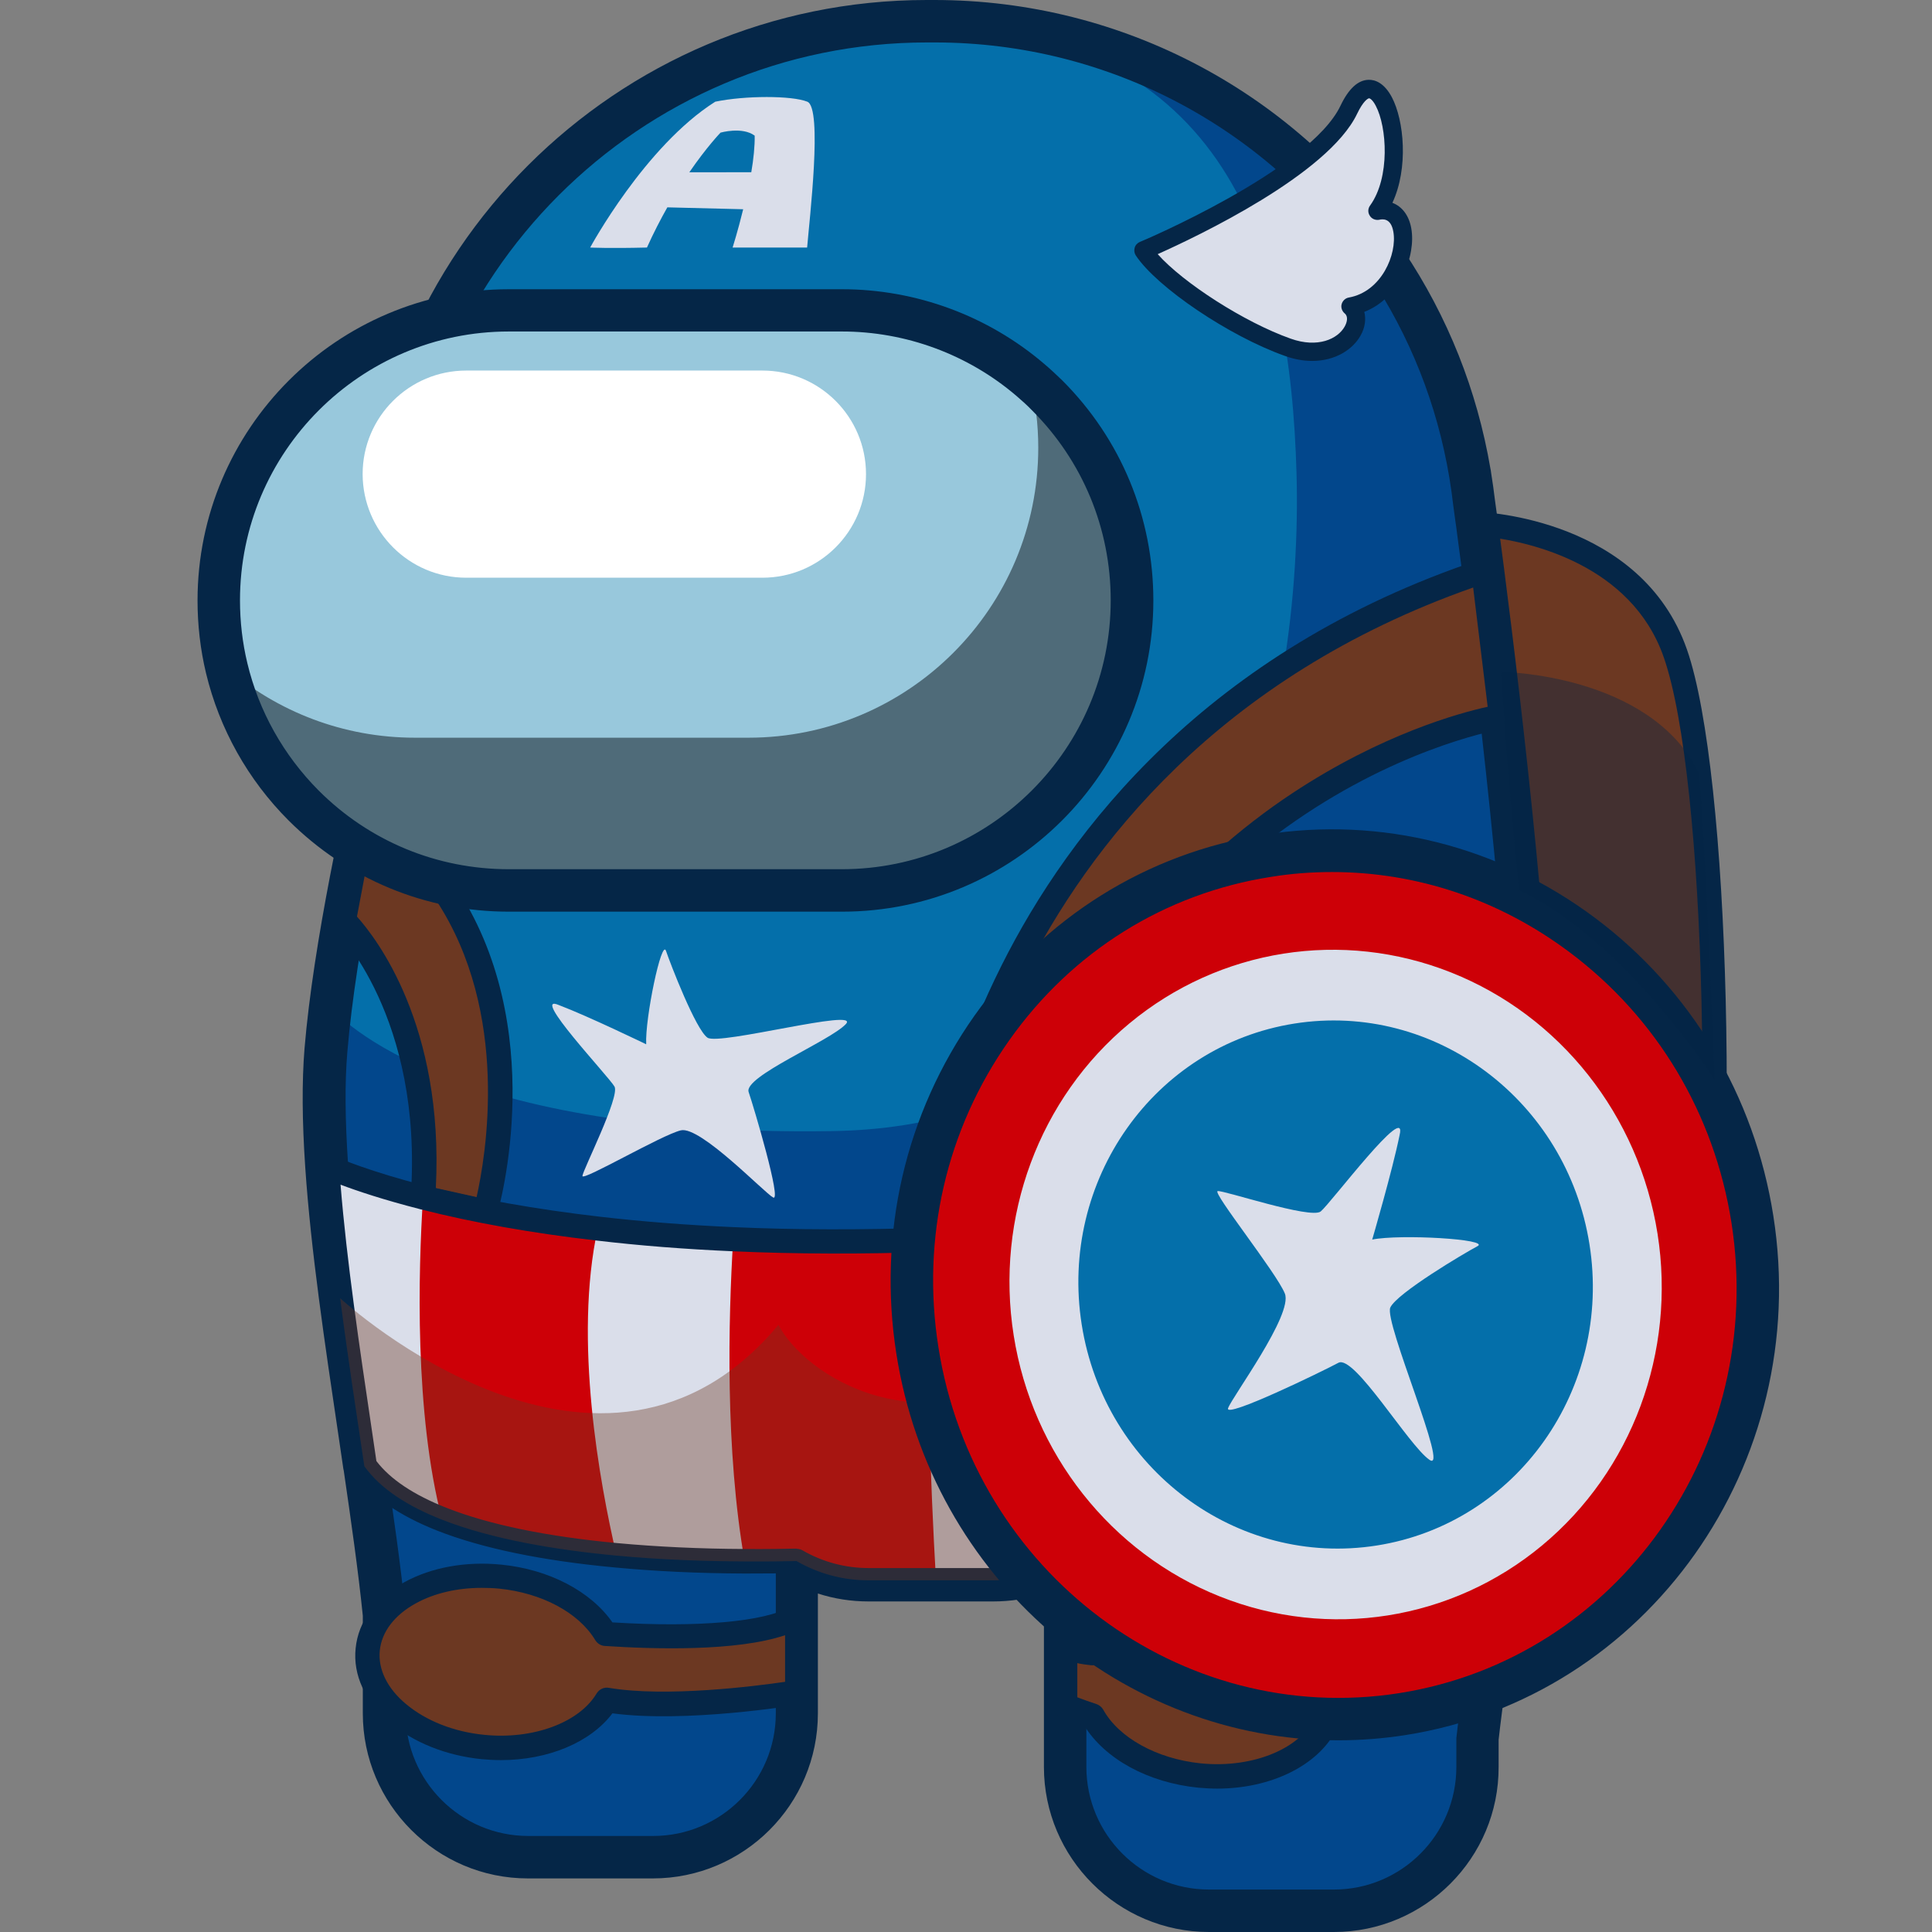
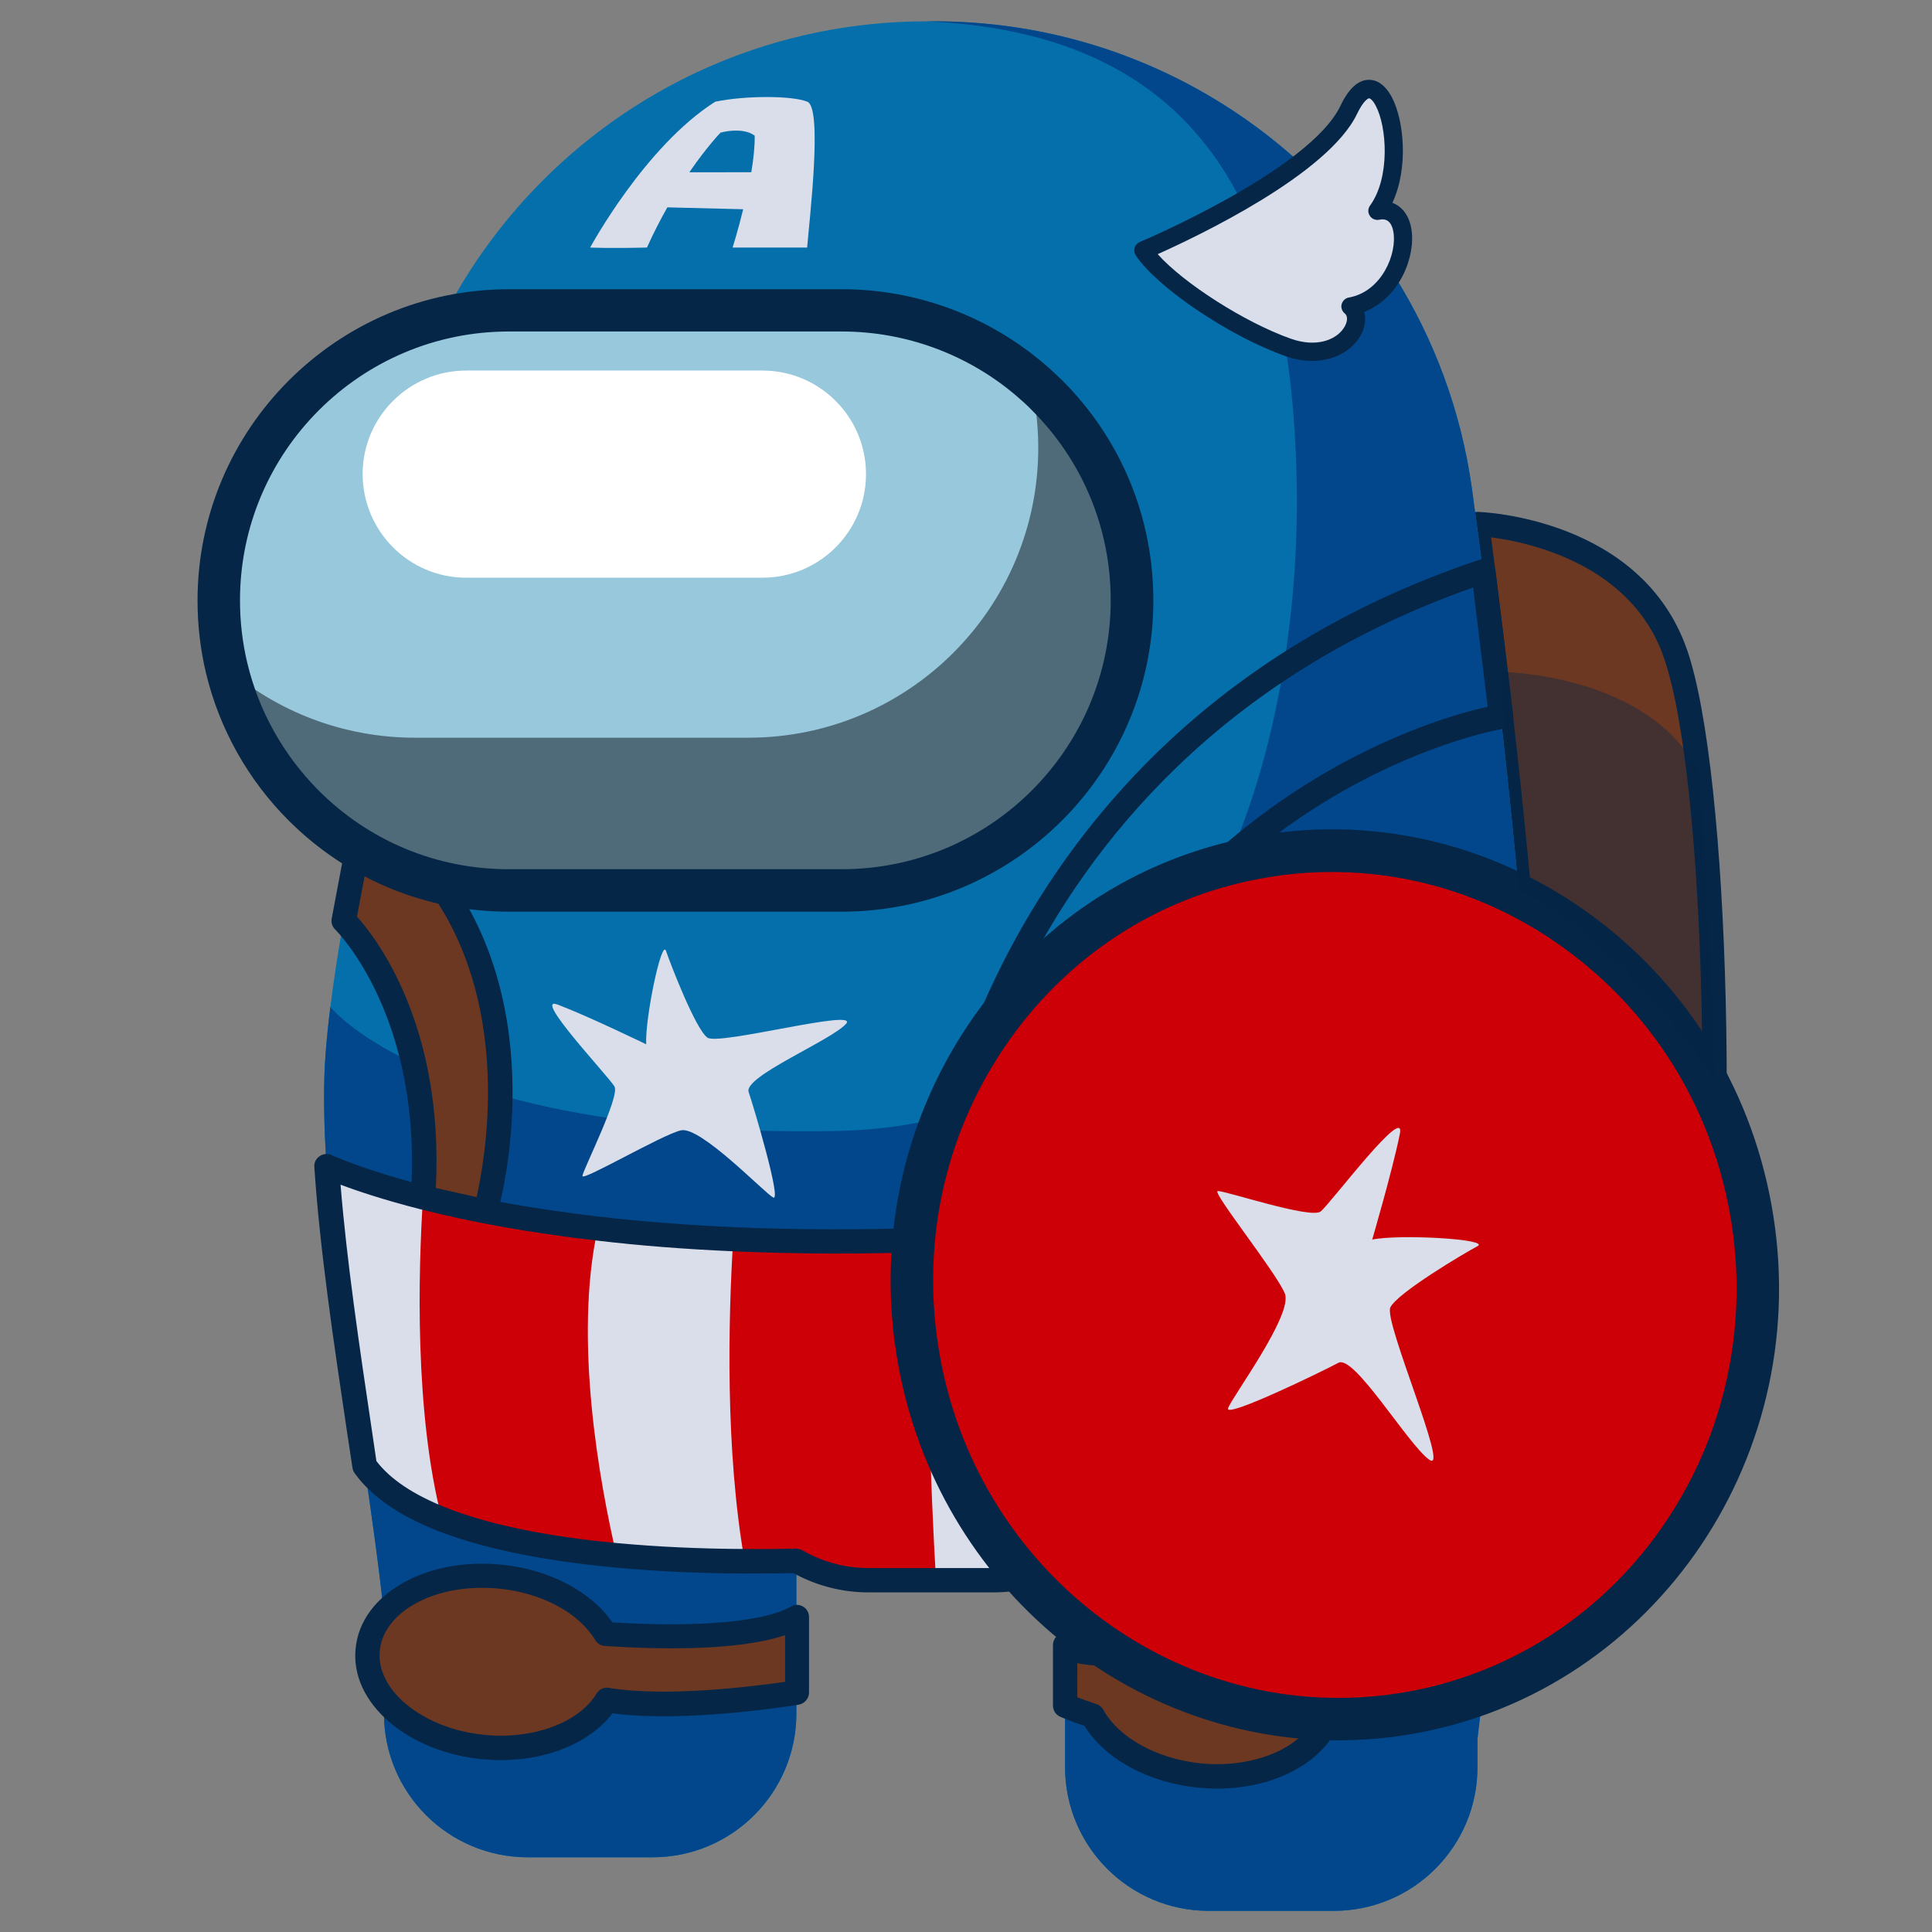
<svg xmlns="http://www.w3.org/2000/svg" version="1.1" id="Слой_1" x="0px" y="0px" viewBox="0 0 1024 1024" style="enable-background:new 0 0 1024 1024;" xml:space="preserve">
  <rect x="0" y="0" width="1024" height="1024" fill="#808080" stroke="none" />
  <style type="text/css">
	.st0{fill:#6C3822;}
	.st1{fill:#052647;}
	.st2{fill:#046FAA;}
	.st3{fill:#02478C;}
	.st4{fill:#4F6B79;}
	.st5{fill:#98C8DC;}
	.st6{fill:#FFFFFF;}
	.st7{fill:#DADEEA;}
	.st8{fill:#CD0007;}
	.st9{opacity:0.39;fill:#6C3822;}
	.st10{opacity:0.39;fill:#052647;}
</style>
  <g>
    <path class="st0" d="M897.8,758.9c-5.9,47.2-56.8,70.7-101.4,60.1c9.1-74.6,18.9-172.4,15.9-244.2c-4.2-101.2-21.7-239.8-29.4-297   c0,0,82,2.8,105,68.5C910.9,412,915.9,635.6,897.8,758.9z" />
    <g>
      <path class="st1" d="M818.1,827.9c-7.8,0-15.6-0.9-23.2-2.7c-3.2-0.8-5.3-3.8-4.9-7c13-106.8,18.2-186.4,15.9-243.2    c-4.2-101.4-21.9-241.1-29.3-296.4c-0.3-1.9,0.3-3.8,1.6-5.2c1.3-1.4,3.1-2.1,5-2.1c3.5,0.1,86.7,3.7,110.9,72.9    c22.9,65.5,28.5,290.8,10.2,415.6c-2.7,21-14,39.4-31.9,51.8C856.9,822.3,837.6,827.9,818.1,827.9z M803.5,813.8    c21.7,3.7,44.3-1,61.5-12.9c10.5-7.3,23.6-20.7,26.4-42.9c0,0,0-0.1,0-0.1c18.1-123.4,12.9-345.4-9.6-409.6    c-17.2-49.3-71.3-60.9-91.5-63.5c7.9,60.1,24.3,192.3,28.4,289.6C821.1,630.9,816.1,709.3,803.5,813.8z" />
    </g>
    <path class="st2" d="M812.7,617.5c-1,58.7-7.5,126.3-14.2,183.6c-0.7,6.1-1.4,12.1-2.2,17.9c-5.9,48.3-11.6,87-13.2,102.7v14.9   c0,42.1-34.1,76.2-76.2,76.2h-66.2c-42.1,0-76.2-34.1-76.2-76.2V827.4c-1.4,0.7-2.7,1.5-4.1,2.2c-0.1,0.1-0.2,0.1-0.2,0.1   c-10.2,5.1-21.7,7.9-33.8,7.9h-66.2c-13.9,0-26.8-3.7-38.1-10.2v80.8c0,42.1-34.2,76.2-76.2,76.2h-66.2   c-42.1,0-76.2-34.1-76.2-76.2v-52.3c-2.4-23.6-6.2-50.5-10.3-78.7c0,0,0,0,0,0c-7.8-52.5-16.8-109.7-20.1-159   c-1.5-22.5-1.9-43.4-0.4-61.4c0.6-7.4,1.4-15.1,2.4-23.1c0,0,0,0,0,0c6.6-52.7,20.4-114.4,28.4-147.9V299   c0-158.9,128.8-287.7,287.7-287.7h4.1c99.7,0,187.6,50.7,239.2,127.8c22.2,33.2,37.7,71.3,44.5,112.3l0,0c0,0,0.1,0.5,0.2,1.4   c0.8,4.6,1.4,9.3,2,14c0.5,3.2,0.9,6.9,1.5,11c7.7,57.2,25.2,195.8,29.4,297C812.8,588.2,813,602.5,812.7,617.5z" />
    <path class="st3" d="M812.7,617.5c-1,58.7-7.5,126.3-14.2,183.6c-0.7,6.1-1.4,12.1-2.2,17.9c-5.9,48.3-11.6,87-13.2,102.7v14.9   c0,42.1-34.1,76.2-76.2,76.2h-66.2c-42.1,0-76.2-34.1-76.2-76.2V827.4c-1.4,0.7-2.7,1.5-4.1,2.2c-0.1,0.1-0.2,0.1-0.2,0.1   c-10.2,5.1-21.7,7.9-33.8,7.9h-66.2c-13.9,0-26.8-3.7-38.1-10.2v80.8c0,42.1-34.2,76.2-76.2,76.2h-66.2   c-42.1,0-76.2-34.1-76.2-76.2v-52.3c-2.4-23.6-6.2-50.5-10.3-78.7c0,0,0,0,0,0c-7.8-52.5-16.8-109.7-20.1-159   c-1.5-22.5-1.9-43.4-0.4-61.4c0.6-7.4,1.4-15.1,2.4-23.1c0,0,0,0,0,0s54.7,69.1,266.1,65.8c211.5-3.3,249.3-227.6,246-348.1   c-3.3-120.5-36.8-233.1-196-240.1h4.1c99.7,0,187.6,50.7,239.2,127.8c22.2,33.2,37.7,71.3,44.5,112.3l0,0c0,0,0.1,0.5,0.2,1.4   c0.8,4.6,1.4,9.3,2,14c0.5,3.2,0.9,6.9,1.5,11c7.7,57.2,25.2,195.8,29.4,297C812.8,588.2,813,602.5,812.7,617.5z" />
    <g>
-       <path class="st1" d="M707,1024h-66.2c-48.2,0-87.5-39.3-87.5-87.5v-91.9c-8.6,2.8-17.7,4.2-26.8,4.2h-66.2    c-9.1,0-18.2-1.4-26.8-4.2v63.5c0,48.3-39.3,87.5-87.5,87.5h-66.2c-48.2,0-87.5-39.3-87.5-87.5v-51.7    c-2.4-23.6-6.3-50.9-10.1-76.9c-0.1-0.3-0.1-0.6-0.2-0.9l-2.7-18.4c-7.1-47.8-14.5-97.3-17.5-141.3c-1.7-25-1.8-45.6-0.4-63.1    c4.7-56.4,21.2-131,30.8-171.4V299c0-164.9,134.1-299,299-299h4.1c99.9,0,192.9,49.6,248.6,132.8c23.5,35.1,39,74.1,46.1,115.8    c0.1,0.4,0.2,0.8,0.2,1.1l0.2,1.4c0.7,4.4,1.4,9.2,2,14.3c0.3,2.2,0.7,5,1.1,8l0.4,2.8c7.4,55.6,25.2,195.9,29.5,298    c0.5,13.5,0.7,28.1,0.4,43.4l0,0c-0.8,49.3-5.5,109.7-14.2,184.7l-2.2,17.9c-3.1,25.1-6.1,47.5-8.5,65.5    c-2.1,16.1-3.8,28.9-4.6,36.4v14.3C794.5,984.7,755.2,1024,707,1024z M564.6,816.1c2,0,4,0.5,5.7,1.6c3.4,2,5.5,5.7,5.5,9.7v109.1    c0,35.8,29.1,65,65,65H707c35.8,0,64.9-29.1,64.9-65v-14.9c0-0.4,0-0.8,0.1-1.2c0.8-7.7,2.6-20.9,4.8-37.6    c2.4-18,5.4-40.3,8.4-65.3l2.2-17.9c8.7-74.2,13.3-133.8,14.1-182.4c0,0,0,0,0,0c0.3-14.9,0.1-29.1-0.4-42.1    c-4.2-101.2-21.9-240.7-29.3-296l-0.4-2.8c-0.4-3-0.8-5.7-1.1-8.1c-0.6-5.1-1.2-9.5-1.9-13.7l-0.1-0.7c0-0.2-0.1-0.4-0.1-0.6    c-6.5-38.9-20.9-75.2-42.8-107.9C673.8,68.4,587.9,22.5,495.5,22.5h-4.1C339,22.5,215,146.6,215,299v86.7c0,0.9-0.1,1.8-0.3,2.6    c-9.4,39.4-26,113.8-30.6,169.3c-1.4,16.3-1.2,35.9,0.4,59.7c2.9,43.1,10.2,92.1,17.3,139.5l2.6,17.8c0.1,0.3,0.1,0.5,0.1,0.8    c3.9,26.7,8,54.8,10.4,79.3c0,0.4,0.1,0.7,0.1,1.1v52.3c0,35.8,29.1,65,65,65h66.2c35.8,0,65-29.1,65-65v-80.8    c0-4,2.1-7.7,5.6-9.8c3.5-2,7.8-2,11.3,0c9.9,5.7,21.1,8.7,32.4,8.7h66.2c10,0,19.5-2.2,28.5-6.6c0.2-0.1,0.3-0.2,0.5-0.3    c1.2-0.6,2.4-1.3,3.6-1.9C560.8,816.6,562.7,816.1,564.6,816.1z" />
-     </g>
+       </g>
    <path class="st0" d="M182.2,488c0,0,49,46.6,42,146.8c27.9,6.3,33.1,7.4,33.1,7.4s28.1-96.3-22-170.2   c-36.8-17.5-47.3-14.8-47.3-14.8L182.2,488z" />
    <g>
      <path class="st1" d="M257.3,648.6c-0.4,0-0.8,0-1.3-0.1c-0.2,0-5.6-1.1-33.3-7.4c-3.1-0.7-5.2-3.6-5-6.7    c6.7-95.6-39.6-141.3-40-141.7c-1.6-1.5-2.3-3.7-1.9-5.8l5.8-30.8c0.5-2.5,2.3-4.4,4.7-5.1c3-0.8,15.5-1.9,51.6,15.2    c1,0.5,1.9,1.3,2.6,2.2c51.3,75.5,24.1,171.6,22.9,175.6C262.7,646.8,260.1,648.6,257.3,648.6z M231,629.7    c10.7,2.4,17.5,3.9,21.6,4.8c4.8-21.4,18.1-97.5-21.6-157.6c-20.6-9.7-32.1-12.5-37.6-13.3l-4.2,22.2    C199.2,497,235.4,543.2,231,629.7z" />
    </g>
    <g>
      <path class="st4" d="M115.9,318.2c0,12.4,1.5,24.4,4.2,35.9c6.7,28,21.1,53.1,40.8,72.8c27.8,27.8,66.2,45,108.7,45h176.6    c84.9,0,153.7-68.8,153.7-153.7c0-42.4-17.2-80.9-45-108.7c-2.8-2.8-5.8-5.6-8.8-8.2c-26.8-23-61.7-36.9-99.9-36.9H269.7    C184.8,164.5,115.9,233.3,115.9,318.2z" />
      <path class="st5" d="M115.9,318.2c0,12.4,1.5,24.4,4.2,35.9c26.9,23,61.7,36.9,99.9,36.9h176.6c84.9,0,153.7-68.8,153.7-153.7    c0-12.4-1.5-24.4-4.2-35.9c-26.8-23-61.7-36.9-99.9-36.9H269.7C184.8,164.5,115.9,233.3,115.9,318.2z" />
      <path class="st6" d="M247.1,306.2h157c30.3,0,54.9-24.6,54.9-54.9v0c0-30.3-24.6-54.9-54.9-54.9h-157c-30.3,0-54.9,24.6-54.9,54.9    v0C192.3,281.6,216.8,306.2,247.1,306.2z" />
      <g>
        <path class="st1" d="M446.3,483.2H269.7c-44.1,0-85.5-17.2-116.7-48.3c-21.6-21.6-36.7-48.6-43.8-78.1c-3-12.5-4.5-25.5-4.5-38.5     c0-91,74-165,165-165h176.6c39.3,0,77.4,14.1,107.2,39.6c3.2,2.7,6.4,5.7,9.5,8.7c31.2,31.2,48.3,72.6,48.3,116.7     C611.3,409.2,537.3,483.2,446.3,483.2z M269.7,175.7c-78.6,0-142.5,63.9-142.5,142.5c0,11.3,1.3,22.5,3.9,33.3     c6.1,25.5,19.2,48.8,37.8,67.5c26.9,26.9,62.7,41.7,100.7,41.7h176.6c78.6,0,142.5-63.9,142.5-142.5c0-38-14.8-73.8-41.7-100.7     c-2.6-2.7-5.4-5.2-8.2-7.6c-25.7-22-58.6-34.2-92.6-34.2H269.7z" />
      </g>
    </g>
    <path class="st0" d="M422.3,827.4c11.2,6.5,24.2,10.2,38.1,10.2h66.2c12.1,0,23.6-2.9,33.8-7.9L422.3,827.4z" />
    <path class="st7" d="M812.7,617.5c-0.5,28-2.2,58.2-4.6,88.2c-2.6,32.8-6.1,65.5-9.6,95.4c0,0-20,11.2-54.9,20.7   c-21.9,6-49.6,11.4-81.9,12.9c-28.9,1.4-61.4-0.3-96.7-7.2c-0.1,0-0.3-0.1-0.4-0.1c-1.4,0.7-2.7,1.5-4.1,2.2   c-0.1,0.1-0.2,0.1-0.2,0.1c-10.2,5.1-21.7,7.9-33.8,7.9h-66.2c-13.9,0-26.8-3.7-38.1-10.2c-5.3,0.1-15,0.3-27.6,0.2h0   c-18.2-0.1-42.4-0.7-68-3.1c-31.9-3-65.8-8.6-92.5-19.1c-17.8-7-32.4-16.2-41-28.3c0,0,0,0,0,0c-4.3-29-9-59.3-12.8-89c0,0,0,0,0,0   c-3.2-24.1-5.8-47.8-7.3-69.9c4.6,2.1,21.1,9.1,51,16.7c22.9,5.8,53.5,11.9,92.6,16.4c21.4,2.5,45.3,4.4,71.8,5.6   c31.3,1.4,66.3,1.6,105.1,0.3c21.9-0.8,44.9-2.1,69.3-4c30.6-2.4,63.2-5.8,97.9-10.4h0c28.7-3.8,58.9-8.3,90.4-13.8   C771.2,625.5,791.7,621.7,812.7,617.5z" />
    <path class="st8" d="M326.8,824.5c-31.9-3-65.8-8.6-92.5-19.1c-14.7-56.3-12.6-131.7-10.1-170.6c22.9,5.8,53.5,11.9,92.6,16.4   C303.9,710.1,317.8,785.9,326.8,824.5z" />
    <path class="st8" d="M496.1,837.6h-35.7c-13.9,0-26.8-3.7-38.1-10.2c-5.3,0.1-15,0.3-27.6,0.2h0c-10.4-59-8.7-128.3-6.1-170.7   c31.3,1.4,66.3,1.6,105.1,0.3C490.1,709,493.2,786.9,496.1,837.6z" />
    <path class="st8" d="M661.7,834.7c-28.9,1.4-61.4-0.3-96.7-7.2c2.2-57.4,0.1-127.5-2-174.3c30.6-2.4,63.2-5.8,97.9-10.4h0   C676.5,716,669.8,787.9,661.7,834.7z" />
    <path class="st8" d="M812.7,617.5c-1,58.7-7.5,126.3-14.2,183.6c0,0-20,11.2-54.9,20.7c14-73.9,11.6-147.4,7.7-192.9   C771.2,625.5,791.7,621.7,812.7,617.5z" />
    <g>
      <path class="st1" d="M526.5,844h-66.2c-13.9,0-27.5-3.5-39.7-10.2c-5.6,0.1-14.6,0.2-26,0.2c-24.5-0.1-47.5-1.2-68.6-3.2    c-38.8-3.6-70.5-10.2-94.2-19.5c-20.3-8-35-18.2-43.7-30.3c-0.7-0.9-1.1-1.9-1.3-3.1l-2.8-18.5c-7.1-47.7-14.5-97.1-17.4-140.9    c-0.2-2.3,0.9-4.4,2.8-5.7c1.9-1.3,4.3-1.5,6.3-0.6c4.3,1.9,20.5,8.8,49.9,16.3c27.3,6.9,58.2,12.4,91.7,16.3    c22.3,2.6,46.4,4.5,71.4,5.6c33.1,1.5,68.3,1.5,104.6,0.3c22.7-0.8,45.9-2.2,69-4c31.7-2.5,64.5-6,97.6-10.3c0.1,0,0.2,0,0.2,0    c29.4-3.9,59.7-8.5,90-13.8c19.2-3.3,39.2-7,61.2-11.4c1.9-0.4,3.9,0.1,5.4,1.4s2.3,3.1,2.3,5c-0.8,49.1-5.5,109.4-14.2,184.2    c-0.2,2.1-1.5,3.9-3.3,4.9c-0.8,0.5-21.1,11.7-56.3,21.3c-26.7,7.3-54.7,11.8-83.3,13.1c-31.9,1.5-64.3-0.8-96.4-7    c-0.7,0.4-1.4,0.7-2,1.1c-0.1,0.1-0.3,0.1-0.4,0.2l0,0C551.9,841,539.2,844,526.5,844z M422.3,820.9c1.1,0,2.2,0.3,3.2,0.9    c10.6,6.1,22.6,9.3,34.8,9.3h66.2c10.6,0,21.2-2.5,30.7-7.2c0.1-0.1,0.2-0.1,0.4-0.2c1.3-0.6,2.5-1.3,3.8-2c1.4-0.8,3.1-1,4.7-0.6    l0.4,0.1c31.4,6.2,63.4,8.6,94.9,7.1c27.6-1.3,54.7-5.6,80.5-12.7c26.2-7.2,44-15.4,50.6-18.7c8-68.8,12.4-125.1,13.6-171.6    c-19,3.7-36.6,7-53.6,9.9c-30.5,5.3-61.1,10-90.7,13.9c-0.1,0-0.1,0-0.2,0c-33.2,4.4-66.2,7.9-98,10.4c-23.3,1.8-46.7,3.2-69.6,4    c-36.6,1.3-72.2,1.2-105.6-0.3c-25.3-1.1-49.6-3-72.3-5.7c-34.1-3.9-65.6-9.5-93.4-16.6c-19.5-5-33.5-9.7-42.2-13    c3.3,40.7,10,85.8,16.5,129.5l2.5,17c7.4,9.7,19.9,18,37.2,24.8c22.6,8.9,53.1,15.2,90.7,18.7c20.7,1.9,43.3,3,67.4,3.1    c11.8,0.1,21.1-0.1,26.6-0.2l0.9,0C422.2,820.9,422.3,820.9,422.3,820.9z" />
    </g>
    <path class="st7" d="M342.5,553.5c0,0-30.5-14.8-46.3-20.8c-15.7-6.7,26.5,37.9,29.5,43.2c3,5.3-16.9,44.5-17,47.4   c0,2.9,42-21.8,52.2-24.2c10.3-2.4,44.2,33.1,48.9,35.6s-10.2-47.7-13-55.9c-2.8-8.2,43.2-27.1,51.5-36c8.3-8.8-67.1,11.4-73.3,7.2   s-19.7-39.2-22-46S341.8,539.9,342.5,553.5z" />
    <path class="st7" d="M427.9,53.9c-8.2-3.3-32.9-3.3-48.8,0c-37.3,23.6-66.3,77.3-66.3,77.3s9.9,0.5,30.1,0   c3.5-7.8,7.2-14.9,10.8-21.3l40.2,1c-2.8,11.5-5.6,20.3-5.6,20.3s9.3,0,39.5,0C429,116.4,436.1,57.2,427.9,53.9z M365.3,91.4   c9.4-13.7,16.6-21.1,16.6-21.1s11.5-3.3,18.1,1.6c0.1,5.5-0.6,12.4-1.8,19.4H365.3z" />
-     <path class="st0" d="M493.7,657.1c0,0,17-262.5,292.5-354.4c7.2,58,9.4,77,9.4,77s-196.8,30.8-265.9,275.6   C509.6,656.5,493.7,657.1,493.7,657.1z" />
    <g>
      <path class="st1" d="M493.7,663.6c-1.7,0-3.4-0.7-4.6-1.9c-1.3-1.3-1.9-3.1-1.8-4.9c0.2-2.7,4.8-67.8,43.6-145.2    c35.8-71.4,108.9-166.7,253.2-214.9c1.8-0.6,3.8-0.4,5.5,0.7c1.6,1,2.7,2.7,3,4.7c7.1,57.4,9.4,76.9,9.4,77.1    c0.4,3.4-2,6.6-5.4,7.1c-0.5,0.1-48.9,8.1-105,45.4c-51.7,34.4-120.6,101.4-155.7,225.7c-0.7,2.7-3.1,4.5-5.9,4.7    c-20,1.1-36,1.7-36,1.7C493.9,663.6,493.8,663.6,493.7,663.6z M780.8,311.4c-135.3,47.5-204.2,137.8-238.3,205.9    c-30.4,60.5-39.2,114.2-41.5,133.1c5.7-0.3,14.1-0.7,23.8-1.2C561.4,523.7,631.9,455.5,685,420.4c47.2-31.2,88.4-42.5,103.5-45.8    C787.4,365.8,785.1,346.5,780.8,311.4z" />
    </g>
    <path class="st7" d="M606,132.8c0,0,91.8-38.7,108.9-74.7s34.8,26.1,15.2,53.6c22.6-4.1,16.3,45.2-14.3,50.7   c9.9,8.2-5.4,31.6-33.3,21.7C654.6,174.2,616.8,149,606,132.8z" />
    <g>
      <path class="st1" d="M695.5,191.3c-4.5,0-9.4-0.8-14.6-2.7c-29.3-10.4-67.6-36.2-78.9-53.2c-0.8-1.2-1-2.7-0.6-4.1    c0.4-1.4,1.4-2.5,2.8-3.1C605,128,694.4,90,710.5,56c4.3-9,9.3-13.6,14.9-13.7c3.3-0.1,8.2,1.5,12.3,9.2c6.5,12.3,8.9,37.6,0.3,56    c5.1,1.9,8.8,6.7,10,13.5c2.6,14.4-5.9,36.9-24.9,44.3c1,3.9,0.4,8.4-2,12.6C717,185.2,707.8,191.3,695.5,191.3z M613.6,134.7    c13.5,15.2,45.9,36.1,70.5,44.8c14.3,5.1,24.9,0.2,28.6-6.4c1.3-2.3,2-5.4,0-7c-1.4-1.2-2.1-3.1-1.6-4.9c0.5-1.8,2-3.2,3.8-3.5    c17.4-3.1,25.7-23.1,23.6-34.9c-1.3-7.5-5.9-6.7-7.6-6.3c-1.9,0.3-3.9-0.5-4.9-2.2c-1.1-1.7-1-3.8,0.2-5.4    c10.7-14.9,8.9-41.7,3-52.8c-1.7-3.3-3.2-4-3.5-4c0,0,0,0,0,0c-0.7,0-3.2,1.5-6.4,8.2C703.9,92.5,634.4,125.4,613.6,134.7z" />
    </g>
    <path class="st0" d="M700.4,880.7c-9.5-15.5-30.4-27.5-55.6-30c-29.6-3-56,8-66.1,25.7c-5.8-0.6-11.6-1.9-14.1-4.6   c0,16.4,0,32.1,0,32.1s6.9,3,14.5,5.3c9,16.3,30.5,29.1,56.6,31.8c32.3,3.3,60.8-10.1,68.3-30.8c39,3.2,82.4-14.4,82.4-14.4   s2.1-15.9,5.2-39.3C759.5,880,718.8,881.4,700.4,880.7z" />
    <g>
      <path class="st1" d="M645.2,948c-3.4,0-6.8-0.2-10.2-0.5c-26.5-2.7-49.2-15.1-60.3-32.8c-6.9-2.2-12.5-4.7-12.8-4.8    c-2.3-1-3.8-3.3-3.8-5.9v-32.1c0-2.6,1.6-5,4-6c2.4-1,5.2-0.4,7.1,1.5c0,0,1.2,1.2,6.3,2.1c12.9-18.2,40.3-28.2,69.9-25.2    c24.9,2.5,46.9,13.9,58.5,30.1c17.6,0.3,54.8-1.8,83.9-23c2.1-1.5,4.9-1.6,7.1-0.3c2.2,1.3,3.4,3.8,3.1,6.4    c-3.1,23.4-5.2,39.3-5.2,39.3c-0.3,2.3-1.8,4.2-4,5.1c-1.8,0.7-42.1,16.9-80.7,15.2C698.4,935.8,673.6,948,645.2,948z M571,899.6    c2.6,1,6.2,2.3,9.9,3.5c1.6,0.5,3,1.6,3.8,3c8.3,15,28.5,26.1,51.6,28.5c28.5,2.9,55-8.5,61.6-26.6c1-2.7,3.7-4.4,6.6-4.2    c30.9,2.6,65.2-8.7,76-12.7c0.6-4.2,1.6-11.9,2.9-21.8c-30.4,16.9-64.4,18.5-83.2,17.7c-2.1-0.1-4.1-1.2-5.2-3.1    c-8.9-14.4-28.3-24.7-50.8-27c-26.2-2.6-50.8,6.6-59.8,22.5c-1.3,2.2-3.7,3.5-6.3,3.2c-2.6-0.3-5-0.6-7.1-1.1V899.6z" />
    </g>
    <path class="st0" d="M320.8,866c-9.4-15.6-30.4-27.8-55.8-30.4c-36.3-3.7-67.7,13.6-70.2,38.5c-2.5,24.9,24.8,48.1,61.1,51.8   c29.2,2.9,55.3-7.7,65.6-25c38.2,6.4,100.8-4,100.8-4s0-9.9,0-40C400.2,869.8,344.2,867.6,320.8,866z" />
    <g>
      <path class="st1" d="M265.5,932.9c-3.4,0-6.8-0.2-10.2-0.5c-18.8-1.9-36.1-8.8-48.6-19.4c-13.2-11.2-19.7-25.2-18.2-39.4    c1.4-14.2,10.6-26.7,25.8-35c14.4-7.9,32.7-11.2,51.5-9.3c25.2,2.5,47.3,14.1,58.8,30.6c45.4,2.8,80.7-0.3,94.6-8.4    c2-1.2,4.4-1.2,6.4,0c2,1.1,3.2,3.3,3.2,5.6v40c0,3.1-2.3,5.8-5.4,6.4c-2.5,0.4-59.9,9.8-98.8,4.6    C313,923.5,290.5,932.9,265.5,932.9z M255.3,841.6c-12.9,0-25.1,2.8-34.9,8.2c-11.3,6.2-18.1,15.1-19.1,25    c-1,9.9,3.9,20,13.8,28.3c10.6,8.9,25.3,14.8,41.6,16.4c25.7,2.6,50.2-6.4,59.5-21.9c1.4-2.3,4-3.5,6.6-3    c30.3,5.1,77.5-0.9,93.3-3.2v-24.7c-25.8,8.7-69.6,7.4-95.5,5.7c-2.1-0.1-4-1.3-5.1-3.1c-8.8-14.6-28.3-25-51-27.3    C261.3,841.7,258.2,841.6,255.3,841.6z" />
    </g>
-     <path class="st9" d="M808.1,705.7c-2.6,32.8-6.1,65.5-9.6,95.4c0,0-20,11.2-54.9,20.7c-21.9,6-49.6,11.4-81.9,12.9   c-28.9,1.4-61.4-0.3-96.7-7.2c-0.1,0-0.3-0.1-0.4-0.1c-1.4,0.7-2.7,1.5-4.1,2.2c-0.1,0.1-0.2,0.1-0.2,0.1   c-10.2,5.1-21.7,7.9-33.8,7.9h-66.2c-13.9,0-26.8-3.7-38.1-10.2c-5.3,0.1-15,0.3-27.6,0.2h0c-18.2-0.1-42.4-0.7-68-3.1   c-31.9-3-65.8-8.6-92.5-19.1c-17.8-7-32.4-16.2-41-28.3c0,0,0,0,0,0c-4.3-29-9-59.3-12.8-89c2.9,2.7,138.8,126,232.3,14.1   c13.1,25.5,74.7,69.2,152.4,16.4C600.5,764.4,739.4,791.6,808.1,705.7z" />
    <g>
      <ellipse transform="matrix(0.988 -0.156 0.156 0.988 -97.346 118.369)" class="st8" cx="707.5" cy="681" rx="224" ry="230.2" />
      <g>
        <path class="st1" d="M709.2,922.4c-114.2,0-215.4-85.6-234.1-204.8c-10-63.7,4.7-127.3,41.4-179.3c36.8-52,91.3-86.1,153.4-95.9     c62.1-9.8,124.4,5.9,175.5,44.1c50.9,38.1,84.5,94.2,94.5,157.9c20.7,131.5-66.7,255-194.8,275.2     C733,921.5,721.1,922.4,709.2,922.4z M743.3,908.5L743.3,908.5L743.3,908.5z M706,462.2c-10.8,0-21.7,0.8-32.6,2.6     c-56.1,8.8-105.3,39.6-138.5,86.6c-33.3,47.1-46.7,104.9-37.5,162.8c18.8,119.3,128.3,201.4,244.2,183.2l0,0     c115.9-18.2,194.8-130.1,176.1-249.4c-9.1-57.8-39.6-108.7-85.8-143.3C794.7,476.8,751,462.2,706,462.2z" />
      </g>
-       <ellipse transform="matrix(0.988 -0.156 0.156 0.988 -97.346 118.369)" class="st7" cx="707.5" cy="681" rx="172.7" ry="177.5" />
-       <ellipse transform="matrix(0.988 -0.156 0.156 0.988 -97.346 118.369)" class="st2" cx="707.5" cy="681" rx="136.2" ry="140" />
      <path class="st7" d="M727.3,657c0,0,10.7-36.6,14.5-55.3c4.6-18.7-36.6,36.2-41.8,40.4c-5.3,4.2-51.4-11.3-54.6-10.8    c-3.1,0.5,31.1,43.2,35.6,54.3c4.5,11.1-28.2,55.1-30.1,60.8s50.1-19.6,58.5-24.1c8.4-4.5,37.1,43.7,48.2,51.4    c11.1,7.8-24.2-73.1-20.7-80.7c3.5-7.6,39.2-28.8,46.2-32.5S742,654,727.3,657z" />
    </g>
    <path class="st10" d="M795.6,356.1c0,0,78.7,0.8,104.8,53.4c3.7,37.2,8.4,162.8,8.4,162.8s-47.6-74.1-103.7-100.4   C797.8,399.6,795.6,356.1,795.6,356.1z" />
  </g>
</svg>